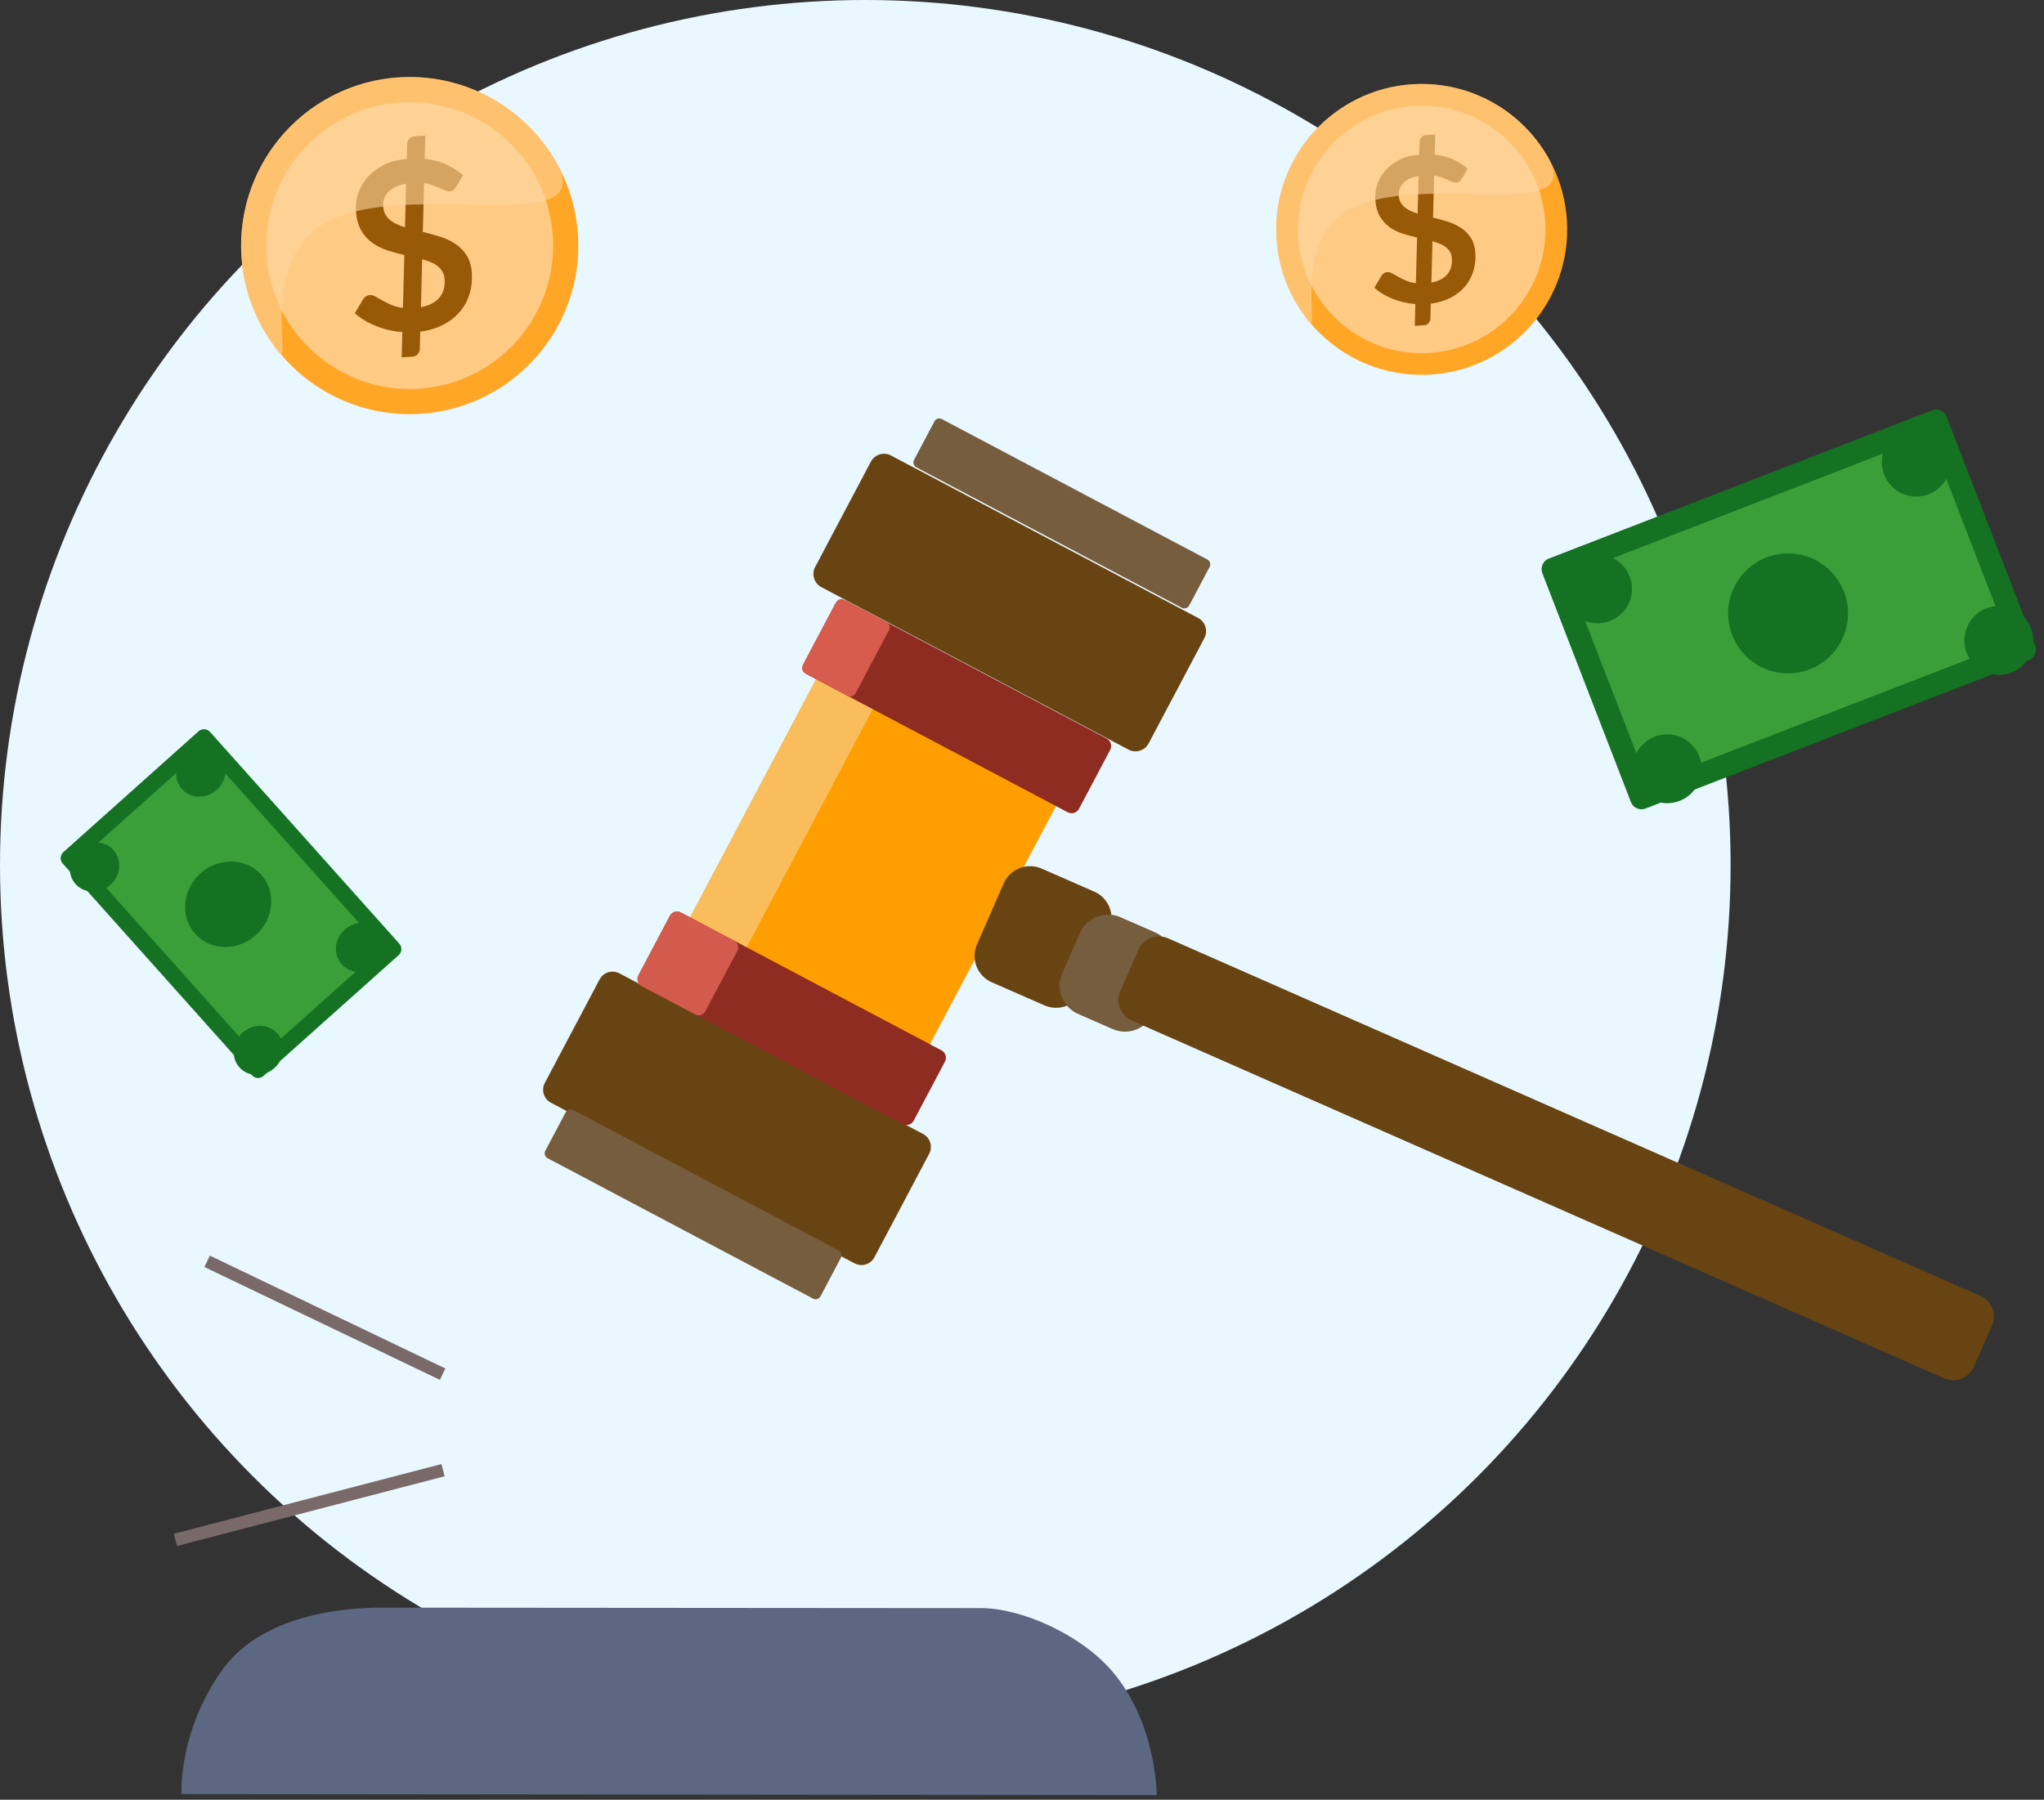
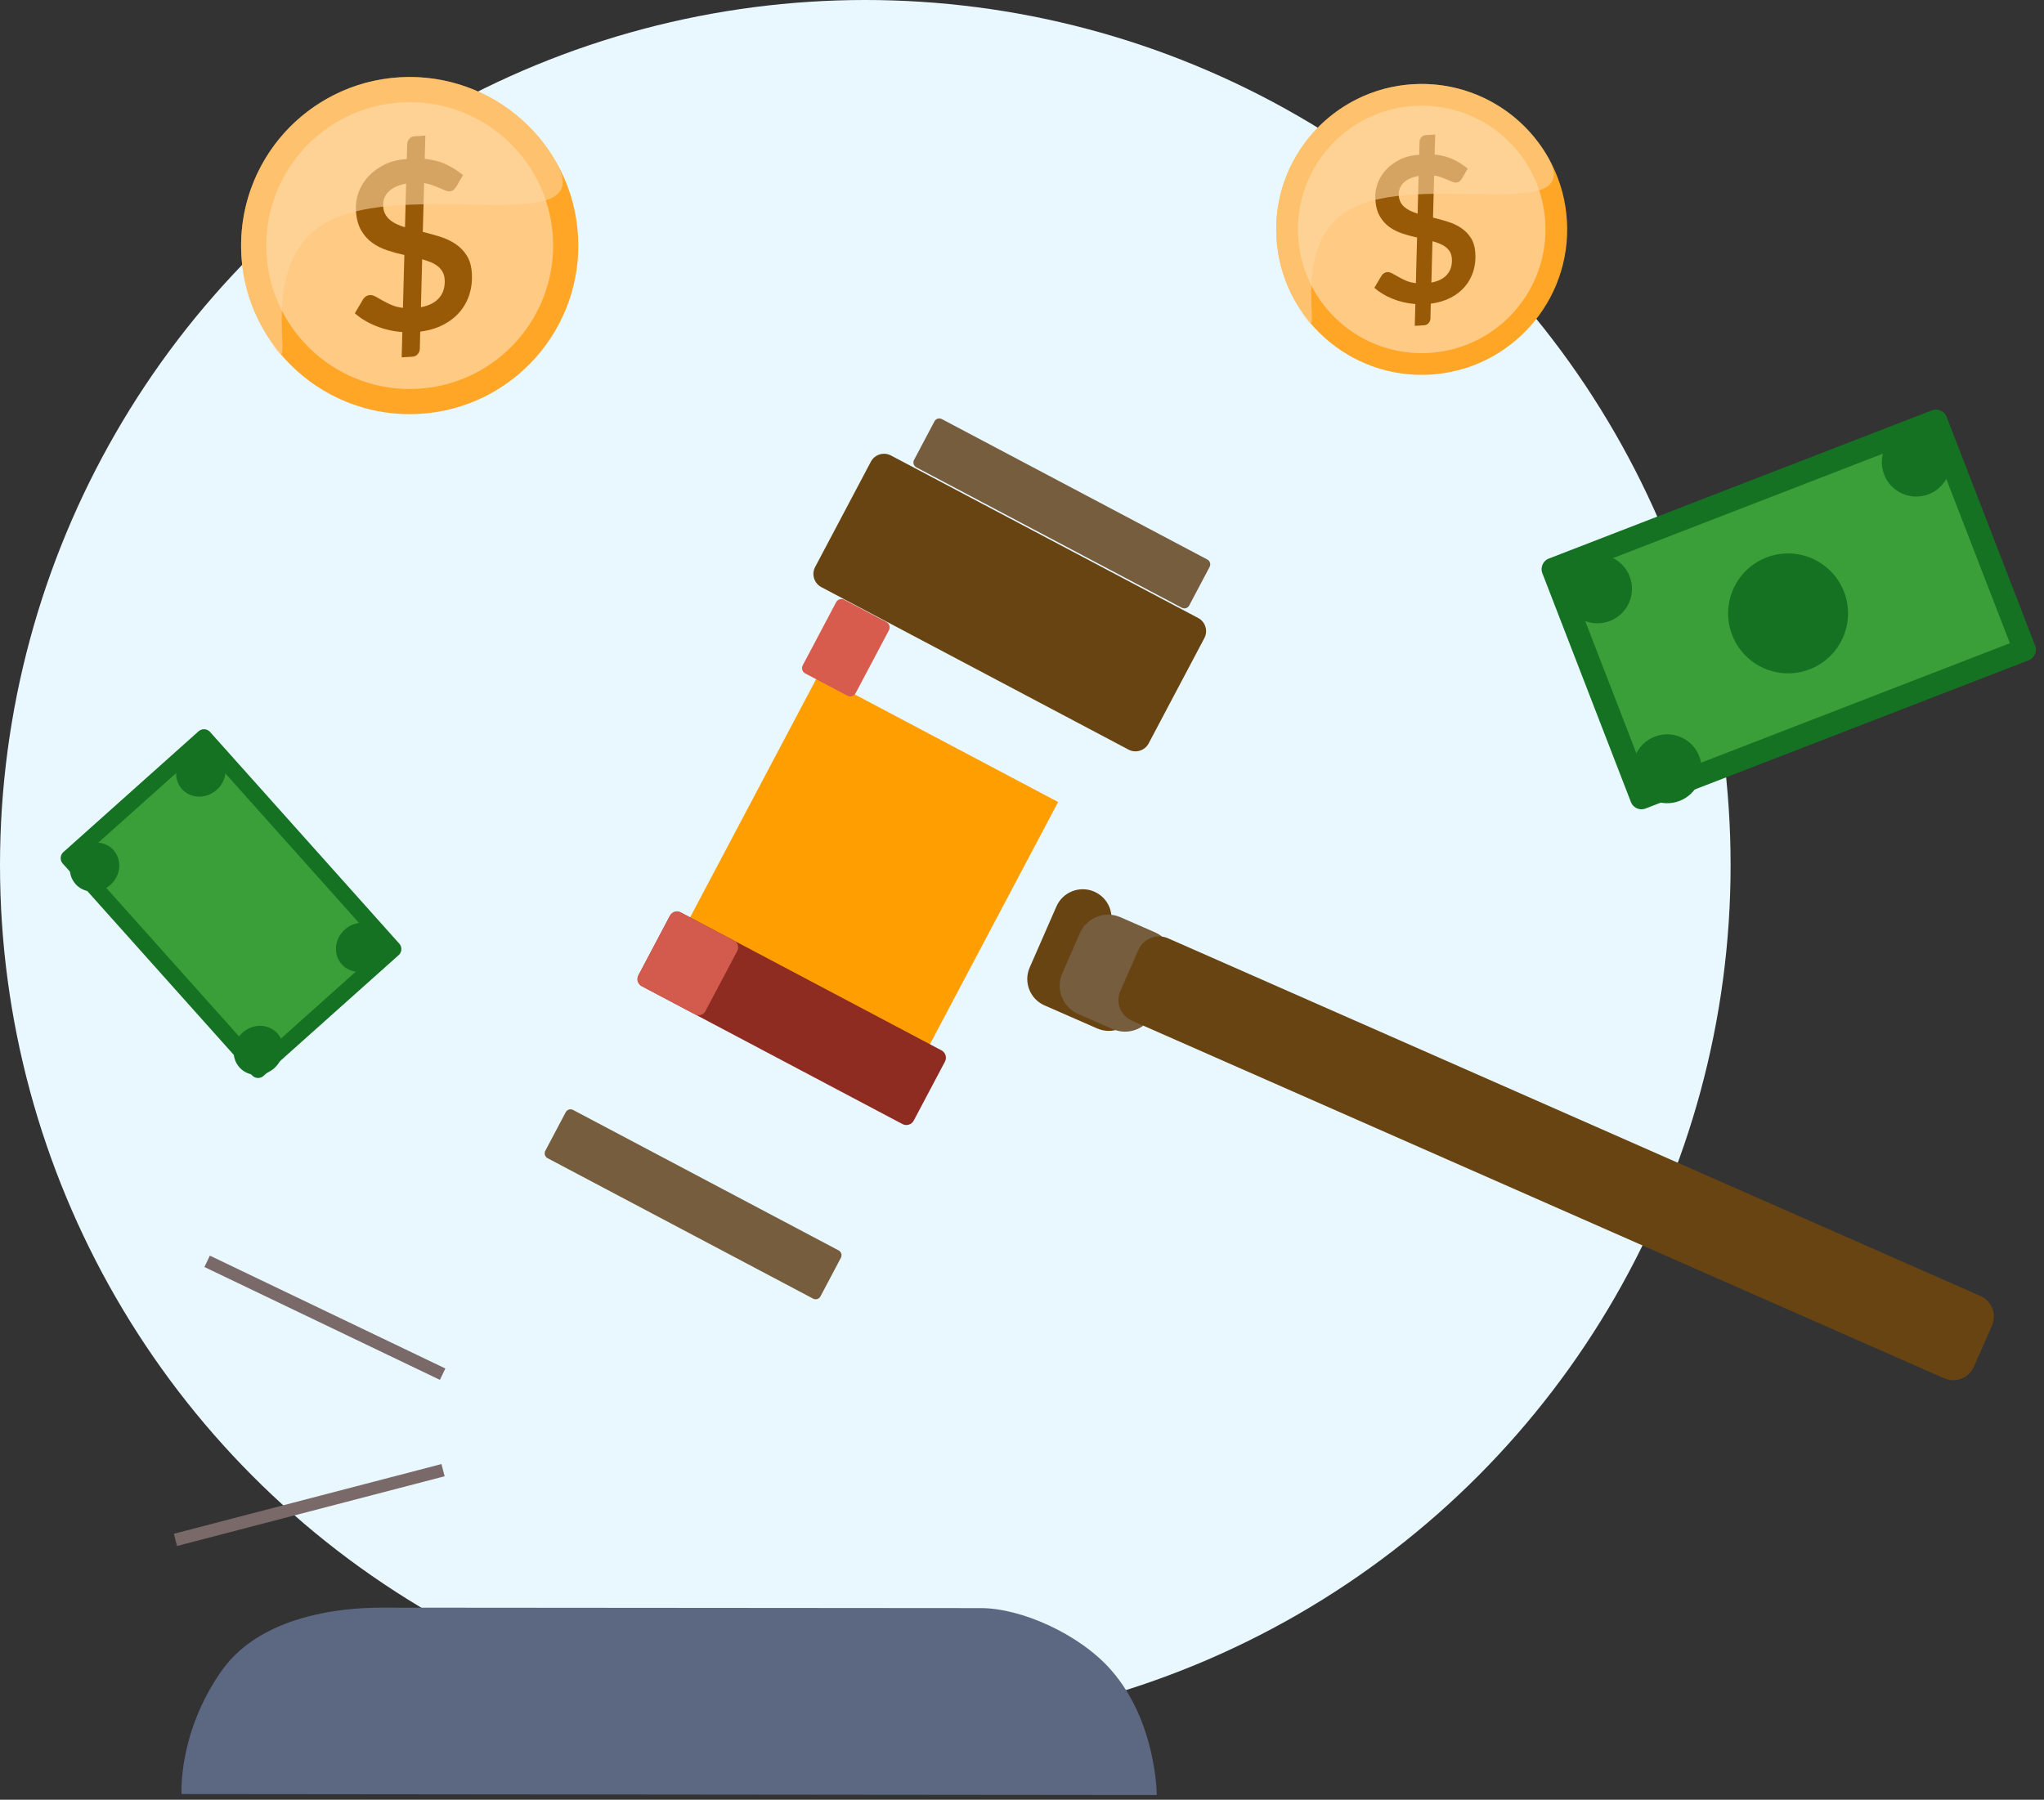
<svg xmlns="http://www.w3.org/2000/svg" xmlns:ns1="http://www.serif.com/" width="100%" height="100%" viewBox="0 0 243 214" version="1.1" xml:space="preserve" style="fill-rule:evenodd;clip-rule:evenodd;stroke-linecap:round;stroke-linejoin:round;stroke-miterlimit:1.5;">
  <rect x="0" y="0" width="243" height="214" fill="#333333" stroke="none" />
  <g id="sklep-z-modułem-aukcyjnym" ns1:id="sklep z modułem aukcyjnym">
    <circle cx="102.871" cy="102.871" r="102.871" style="fill:#e9f7ff;" />
    <g id="Group-40-copy" ns1:id="Group 40 copy">
      <path id="Shape-1215-copy" ns1:id="Shape 1215 copy" d="M45.484,191.162c-2.805,-0 -14.027,0.173 -19.189,7.579c-5.163,7.407 -4.714,14.589 -4.714,14.589l115.94,0.112c0,0 -0.01,-8.644 -5.386,-14.813c-3.806,-4.367 -10.789,-7.412 -15.503,-7.412c-4.713,0 -68.342,-0.055 -71.148,-0.055Z" style="fill:#5c6782;" />
      <g>
        <path d="M143.18,75.877c0.457,-0.864 0.127,-1.936 -0.737,-2.393l-36.518,-19.321c-0.864,-0.457 -1.936,-0.127 -2.393,0.737l-6.624,12.521c-0.457,0.864 -0.127,1.936 0.737,2.393l36.518,19.321c0.864,0.457 1.936,0.126 2.393,-0.737l6.624,-12.521Z" style="fill:#684413;" />
-         <path d="M110.466,137.193c0.449,-0.849 0.125,-1.903 -0.724,-2.353l-36.107,-19.103c-0.849,-0.449 -1.903,-0.124 -2.352,0.725l-6.512,12.307c-0.449,0.85 -0.125,1.904 0.725,2.353l36.106,19.103c0.849,0.449 1.903,0.124 2.353,-0.725l6.511,-12.307Z" style="fill:#684413;" />
        <path d="M125.794,95.365l-28.513,-15.085l-15.273,28.867l28.513,15.085l15.273,-28.867Z" style="fill:#ff9e00;" />
-         <path d="M104.013,83.841l-6.732,-3.561l-15.273,28.867l6.732,3.561l15.273,-28.867Z" style="fill:#f9bd5b;" />
        <path d="M112.34,126.235c0.256,-0.484 0.071,-1.084 -0.412,-1.34l-30.96,-16.38c-0.484,-0.256 -1.085,-0.071 -1.341,0.412l-3.71,7.014c-0.256,0.483 -0.071,1.084 0.413,1.34l30.96,16.38c0.483,0.256 1.084,0.071 1.34,-0.413l3.71,-7.013Z" style="fill:#8e2c21;" />
        <path d="M87.651,113.072c0.233,-0.44 0.064,-0.987 -0.376,-1.22l-6.386,-3.379c-0.44,-0.233 -0.987,-0.064 -1.22,0.376l-3.794,7.17c-0.233,0.441 -0.064,0.987 0.376,1.221l6.386,3.378c0.44,0.233 0.987,0.065 1.22,-0.376l3.794,-7.17Z" style="fill:#d35b4e;" />
-         <path d="M131.987,89.161c0.256,-0.484 0.071,-1.084 -0.413,-1.34l-30.96,-16.38c-0.484,-0.256 -1.084,-0.071 -1.34,0.412l-3.711,7.014c-0.256,0.483 -0.071,1.084 0.413,1.34l30.96,16.38c0.484,0.256 1.084,0.071 1.34,-0.413l3.711,-7.013Z" style="fill:#8e2c21;" />
        <path d="M105.687,74.928c0.183,-0.346 0.051,-0.777 -0.296,-0.96l-5.025,-2.659c-0.347,-0.183 -0.777,-0.051 -0.961,0.296l-3.973,7.51c-0.184,0.347 -0.051,0.777 0.296,0.961l5.025,2.658c0.347,0.184 0.777,0.051 0.96,-0.296l3.974,-7.51Z" style="fill:#d85c4e;" />
        <path d="M143.806,67.409c0.167,-0.316 0.046,-0.709 -0.27,-0.877l-31.566,-16.7c-0.317,-0.168 -0.71,-0.047 -0.877,0.27l-2.428,4.589c-0.168,0.316 -0.047,0.709 0.27,0.877l31.566,16.7c0.316,0.168 0.709,0.047 0.877,-0.27l2.428,-4.589Z" style="fill:#765d3e;" />
        <path d="M99.969,149.559c0.168,-0.316 0.047,-0.709 -0.27,-0.877l-31.566,-16.7c-0.316,-0.168 -0.709,-0.047 -0.877,0.27l-2.428,4.589c-0.167,0.316 -0.046,0.709 0.271,0.877l31.566,16.7c0.316,0.168 0.709,0.047 0.877,-0.27l2.427,-4.589Z" style="fill:#765d3e;" />
-         <path d="M131.859,110.53c0.757,-1.729 -0.032,-3.748 -1.762,-4.505l-6.267,-2.744c-1.73,-0.757 -3.749,0.032 -4.506,1.762l-3.177,7.257c-0.757,1.729 0.033,3.748 1.762,4.505l6.268,2.744c1.729,0.757 3.748,-0.032 4.505,-1.762l3.177,-7.257Z" style="fill:#684413;" />
+         <path d="M131.859,110.53c0.757,-1.729 -0.032,-3.748 -1.762,-4.505c-1.73,-0.757 -3.749,0.032 -4.506,1.762l-3.177,7.257c-0.757,1.729 0.033,3.748 1.762,4.505l6.268,2.744c1.729,0.757 3.748,-0.032 4.505,-1.762l3.177,-7.257Z" style="fill:#684413;" />
        <path d="M139.202,115.686c0.81,-1.851 -0.034,-4.011 -1.885,-4.821l-4.111,-1.8c-1.851,-0.81 -4.011,0.035 -4.822,1.886l-2.098,4.794c-0.81,1.85 0.034,4.011 1.885,4.821l4.111,1.8c1.851,0.81 4.011,-0.035 4.821,-1.886l2.099,-4.794Z" style="fill:#765d3e;" />
        <path d="M236.814,157.629c0.595,-1.351 -0.019,-2.93 -1.369,-3.524l-96.577,-42.533c-1.35,-0.595 -2.929,0.019 -3.524,1.369l-2.154,4.893c-0.595,1.35 0.018,2.929 1.369,3.523l96.577,42.533c1.35,0.595 2.929,-0.019 3.523,-1.369l2.155,-4.892Z" style="fill:#684413;" />
      </g>
      <g id="pieniądze">
        <g>
          <path d="M47.547,9.19c11.045,-0.64 20.532,7.807 21.172,18.852c0.64,11.045 -7.807,20.532 -18.852,21.172c-11.045,0.64 -20.532,-7.807 -21.172,-18.852c-0.64,-11.045 7.807,-20.531 18.852,-21.172Z" style="fill:#ffa627;" />
          <path d="M47.72,12.177c9.397,-0.544 17.467,6.642 18.012,16.038c0.545,9.397 -6.642,17.468 -16.038,18.012c-9.396,0.545 -17.467,-6.642 -18.012,-16.038c-0.545,-9.396 6.642,-17.467 16.038,-18.012Z" style="fill:#ffca84;" />
          <path d="M47.832,39.487c-1.098,-0.086 -2.136,-0.324 -3.116,-0.716c-0.98,-0.391 -1.825,-0.898 -2.533,-1.52l0.969,-1.641c0.085,-0.145 0.202,-0.267 0.351,-0.364c0.148,-0.098 0.306,-0.151 0.474,-0.161c0.204,-0.012 0.427,0.048 0.668,0.179c0.241,0.13 0.517,0.285 0.826,0.463c0.309,0.178 0.66,0.354 1.053,0.527c0.393,0.174 0.853,0.292 1.38,0.355l0.168,-6.286c-0.672,-0.149 -1.339,-0.33 -2,-0.545c-0.662,-0.215 -1.263,-0.515 -1.804,-0.901c-0.541,-0.386 -0.988,-0.887 -1.341,-1.504c-0.353,-0.617 -0.557,-1.401 -0.613,-2.354c-0.041,-0.71 0.061,-1.412 0.306,-2.106c0.244,-0.693 0.621,-1.322 1.13,-1.886c0.509,-0.564 1.149,-1.041 1.92,-1.433c0.772,-0.391 1.669,-0.617 2.693,-0.676l0.051,-1.787c0.005,-0.227 0.087,-0.434 0.244,-0.623c0.157,-0.188 0.371,-0.29 0.64,-0.306l1.271,-0.074l-0.078,2.759c0.996,0.101 1.864,0.331 2.604,0.69c0.74,0.359 1.389,0.774 1.949,1.246l-0.764,1.319c-0.12,0.194 -0.242,0.341 -0.367,0.442c-0.125,0.1 -0.28,0.156 -0.466,0.167c-0.14,0.008 -0.308,-0.027 -0.504,-0.104c-0.196,-0.078 -0.421,-0.172 -0.675,-0.283c-0.254,-0.112 -0.533,-0.224 -0.839,-0.337c-0.305,-0.113 -0.642,-0.201 -1.01,-0.264l-0.153,5.813c0.682,0.166 1.358,0.353 2.029,0.562c0.67,0.208 1.28,0.493 1.829,0.854c0.548,0.36 1.002,0.822 1.362,1.385c0.359,0.563 0.564,1.282 0.615,2.157c0.05,0.866 -0.047,1.686 -0.291,2.462c-0.245,0.775 -0.627,1.47 -1.147,2.084c-0.521,0.614 -1.175,1.126 -1.964,1.536c-0.789,0.41 -1.702,0.683 -2.74,0.817l-0.049,2.063c-0.006,0.215 -0.088,0.419 -0.245,0.61c-0.157,0.191 -0.37,0.294 -0.64,0.31l-1.271,0.074l0.078,-3.003Zm5.033,-6.232c-0.021,-0.353 -0.102,-0.659 -0.243,-0.917c-0.141,-0.258 -0.331,-0.483 -0.571,-0.675c-0.24,-0.191 -0.518,-0.353 -0.834,-0.484c-0.315,-0.131 -0.658,-0.246 -1.028,-0.346l-0.147,5.696c0.98,-0.187 1.707,-0.564 2.184,-1.128c0.476,-0.565 0.689,-1.28 0.639,-2.146Zm-7.316,-8.742c0.021,0.354 0.099,0.663 0.236,0.926c0.137,0.263 0.32,0.493 0.551,0.69c0.231,0.197 0.5,0.368 0.808,0.514c0.307,0.145 0.641,0.273 1.003,0.383l0.133,-5.195c-0.508,0.095 -0.94,0.23 -1.294,0.405c-0.354,0.175 -0.641,0.381 -0.86,0.618c-0.22,0.237 -0.376,0.496 -0.467,0.777c-0.091,0.281 -0.128,0.575 -0.11,0.882Z" style="fill:#995a07;fill-rule:nonzero;" />
          <path d="M38.684,11.842c9.582,-5.531 21.851,-2.244 27.383,7.338c5.532,9.581 -17.801,1.805 -27.383,7.337c-9.581,5.531 -1.805,22.289 -7.337,12.708c-5.531,-9.581 -2.244,-21.851 7.337,-27.383Z" style="fill:#fdd59f;fill-opacity:0.6;" />
        </g>
        <g>
          <path d="M168.018,10.012c9.53,-0.553 17.715,6.736 18.268,16.266c0.552,9.53 -6.736,17.716 -16.267,18.268c-9.53,0.553 -17.715,-6.736 -18.268,-16.266c-0.552,-9.53 6.737,-17.716 16.267,-18.268Z" style="fill:#ffa627;" />
          <path d="M168.167,12.589c8.108,-0.47 15.072,5.731 15.542,13.838c0.47,8.108 -5.731,15.072 -13.839,15.542c-8.108,0.47 -15.072,-5.731 -15.541,-13.839c-0.47,-8.107 5.73,-15.071 13.838,-15.541Z" style="fill:#ffca84;" />
          <path d="M168.264,36.153c-0.947,-0.074 -1.844,-0.28 -2.689,-0.617c-0.846,-0.338 -1.575,-0.776 -2.186,-1.312l0.837,-1.416c0.073,-0.126 0.174,-0.23 0.302,-0.314c0.128,-0.084 0.264,-0.131 0.409,-0.139c0.177,-0.01 0.369,0.041 0.577,0.154c0.208,0.113 0.445,0.246 0.712,0.4c0.267,0.154 0.57,0.305 0.909,0.455c0.339,0.15 0.736,0.251 1.19,0.306l0.145,-5.424c-0.579,-0.128 -1.155,-0.285 -1.725,-0.47c-0.571,-0.186 -1.09,-0.445 -1.557,-0.778c-0.466,-0.332 -0.852,-0.765 -1.157,-1.297c-0.305,-0.532 -0.481,-1.21 -0.528,-2.032c-0.036,-0.612 0.052,-1.218 0.263,-1.817c0.211,-0.598 0.536,-1.141 0.975,-1.627c0.44,-0.486 0.992,-0.898 1.657,-1.236c0.666,-0.338 1.44,-0.533 2.324,-0.584l0.043,-1.542c0.005,-0.195 0.075,-0.375 0.211,-0.537c0.136,-0.163 0.32,-0.251 0.553,-0.264l1.096,-0.064l-0.067,2.381c0.859,0.087 1.608,0.285 2.246,0.595c0.639,0.309 1.2,0.668 1.683,1.075l-0.66,1.138c-0.103,0.167 -0.208,0.294 -0.316,0.381c-0.108,0.087 -0.242,0.135 -0.403,0.144c-0.12,0.007 -0.265,-0.023 -0.434,-0.089c-0.169,-0.067 -0.363,-0.149 -0.582,-0.245c-0.22,-0.096 -0.461,-0.193 -0.724,-0.29c-0.264,-0.098 -0.554,-0.174 -0.872,-0.228l-0.132,5.015c0.588,0.144 1.172,0.305 1.75,0.485c0.579,0.18 1.105,0.426 1.578,0.737c0.474,0.311 0.865,0.71 1.176,1.195c0.31,0.486 0.487,1.107 0.531,1.862c0.043,0.747 -0.041,1.455 -0.252,2.124c-0.211,0.669 -0.541,1.269 -0.99,1.798c-0.449,0.53 -1.013,0.972 -1.694,1.326c-0.68,0.353 -1.469,0.589 -2.365,0.705l-0.041,1.78c-0.006,0.185 -0.076,0.361 -0.212,0.526c-0.135,0.165 -0.319,0.254 -0.552,0.268l-1.097,0.063l0.068,-2.591Zm4.342,-5.377c-0.018,-0.305 -0.087,-0.569 -0.209,-0.792c-0.122,-0.222 -0.286,-0.416 -0.493,-0.582c-0.207,-0.165 -0.447,-0.304 -0.719,-0.417c-0.273,-0.113 -0.569,-0.213 -0.888,-0.299l-0.126,4.915c0.845,-0.162 1.473,-0.486 1.884,-0.974c0.411,-0.487 0.594,-1.104 0.551,-1.851Zm-6.312,-7.543c0.018,0.305 0.085,0.571 0.203,0.798c0.118,0.227 0.277,0.426 0.476,0.596c0.199,0.17 0.431,0.318 0.697,0.443c0.265,0.126 0.553,0.236 0.865,0.331l0.115,-4.482c-0.439,0.082 -0.811,0.198 -1.116,0.349c-0.306,0.151 -0.553,0.328 -0.743,0.533c-0.19,0.204 -0.324,0.428 -0.402,0.67c-0.079,0.243 -0.111,0.497 -0.095,0.762Z" style="fill:#995a07;fill-rule:nonzero;" />
          <path d="M160.37,12.3c8.268,-4.773 18.855,-1.936 23.628,6.331c4.773,8.267 -15.36,1.558 -23.628,6.331c-8.267,4.773 -1.557,19.232 -6.33,10.965c-4.773,-8.267 -1.937,-18.854 6.33,-23.627Z" style="fill:#fdd59f;fill-opacity:0.6;" />
        </g>
        <g>
          <path d="M230.164,50.053l-45.542,17.622l10.526,27.203l45.542,-17.622l-10.526,-27.203Z" style="fill:#3a9f39;stroke:#147222;stroke-width:2.7px;" />
          <path d="M210.002,66.288c3.669,-1.419 7.801,0.407 9.22,4.076c1.42,3.669 -0.406,7.801 -4.075,9.22c-3.669,1.42 -7.801,-0.406 -9.22,-4.075c-1.42,-3.669 0.406,-7.801 4.075,-9.221Z" style="fill:#147222;" />
          <path d="M188.443,66.197c2.108,-0.816 4.483,0.233 5.299,2.342c0.816,2.109 -0.234,4.483 -2.343,5.299c-2.108,0.816 -4.483,-0.234 -5.299,-2.342c-0.815,-2.109 0.234,-4.483 2.343,-5.299Z" style="fill:#147222;" />
          <path d="M226.339,51.128c2.108,-0.816 4.483,0.234 5.299,2.342c0.815,2.109 -0.234,4.483 -2.343,5.299c-2.108,0.816 -4.483,-0.233 -5.299,-2.342c-0.816,-2.109 0.234,-4.483 2.343,-5.299Z" style="fill:#147222;" />
          <path d="M196.721,87.592c2.109,-0.816 4.483,0.234 5.299,2.342c0.816,2.109 -0.233,4.484 -2.342,5.299c-2.109,0.816 -4.483,-0.233 -5.299,-2.342c-0.816,-2.109 0.234,-4.483 2.342,-5.299Z" style="fill:#147222;" />
-           <path d="M236.15,72.336c2.109,-0.816 4.483,0.234 5.299,2.342c0.816,2.109 -0.233,4.483 -2.342,5.299c-2.109,0.816 -4.483,-0.234 -5.299,-2.342c-0.816,-2.109 0.234,-4.483 2.342,-5.299Z" style="fill:#147222;" />
        </g>
        <g>
          <path d="M46.751,112.851l-22.501,-25.175l-16.071,14.365l22.501,25.174l16.071,-14.364Z" style="fill:#3a9f39;stroke:#147222;stroke-width:1.93px;" />
-           <path d="M31.054,104.01c1.812,2.028 1.524,5.248 -0.643,7.186c-2.168,1.937 -5.4,1.863 -7.213,-0.165c-1.812,-2.028 -1.524,-5.248 0.643,-7.185c2.168,-1.938 5.4,-1.864 7.213,0.164Z" style="fill:#147222;" />
          <path d="M26.138,89.788c1.042,1.166 0.876,3.016 -0.37,4.129c-1.246,1.114 -3.103,1.072 -4.145,-0.094c-1.042,-1.166 -0.876,-3.016 0.37,-4.129c1.246,-1.114 3.103,-1.072 4.145,0.094Z" style="fill:#147222;" />
          <path d="M45.137,110.625c1.042,1.166 0.876,3.016 -0.37,4.13c-1.245,1.113 -3.103,1.071 -4.144,-0.095c-1.042,-1.166 -0.877,-3.016 0.369,-4.129c1.246,-1.114 3.103,-1.072 4.145,0.094Z" style="fill:#147222;" />
          <path d="M13.497,101.086c1.042,1.166 0.877,3.016 -0.369,4.13c-1.246,1.113 -3.103,1.071 -4.145,-0.095c-1.042,-1.165 -0.876,-3.016 0.369,-4.129c1.246,-1.114 3.103,-1.071 4.145,0.094Z" style="fill:#147222;" />
          <path d="M32.978,122.881c1.042,1.166 0.877,3.016 -0.369,4.13c-1.246,1.113 -3.103,1.071 -4.145,-0.094c-1.042,-1.166 -0.876,-3.016 0.369,-4.13c1.246,-1.113 3.103,-1.071 4.145,0.094Z" style="fill:#147222;" />
        </g>
      </g>
    </g>
    <path d="M51.946,175.004l-30.365,7.911" style="fill:none;stroke:#7a6969;stroke-width:1.5px;stroke-linecap:square;" />
    <path d="M51.946,163.077l-26.644,-12.772" style="fill:none;stroke:#7a6969;stroke-width:1.5px;stroke-linecap:square;" />
  </g>
</svg>